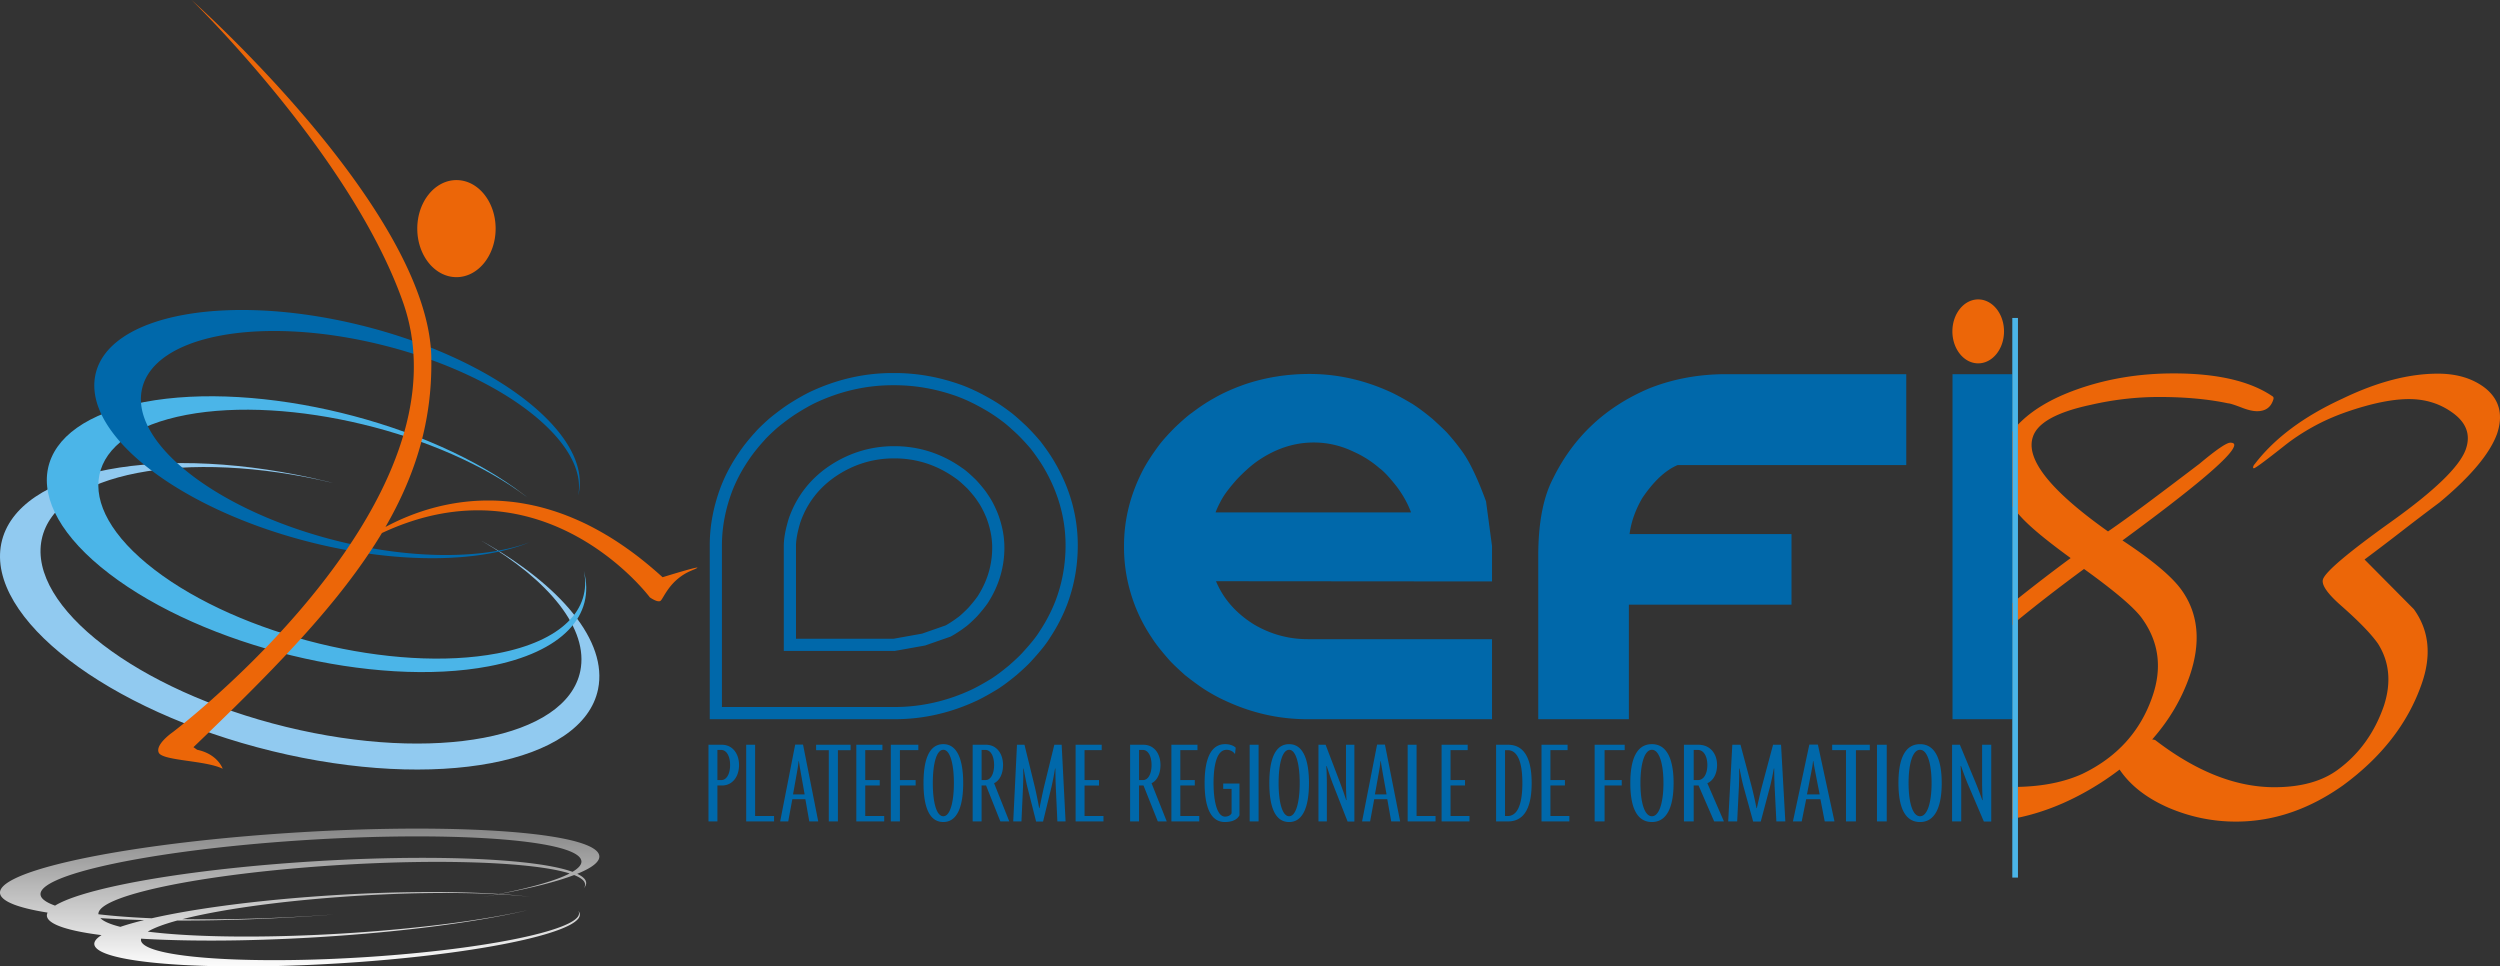
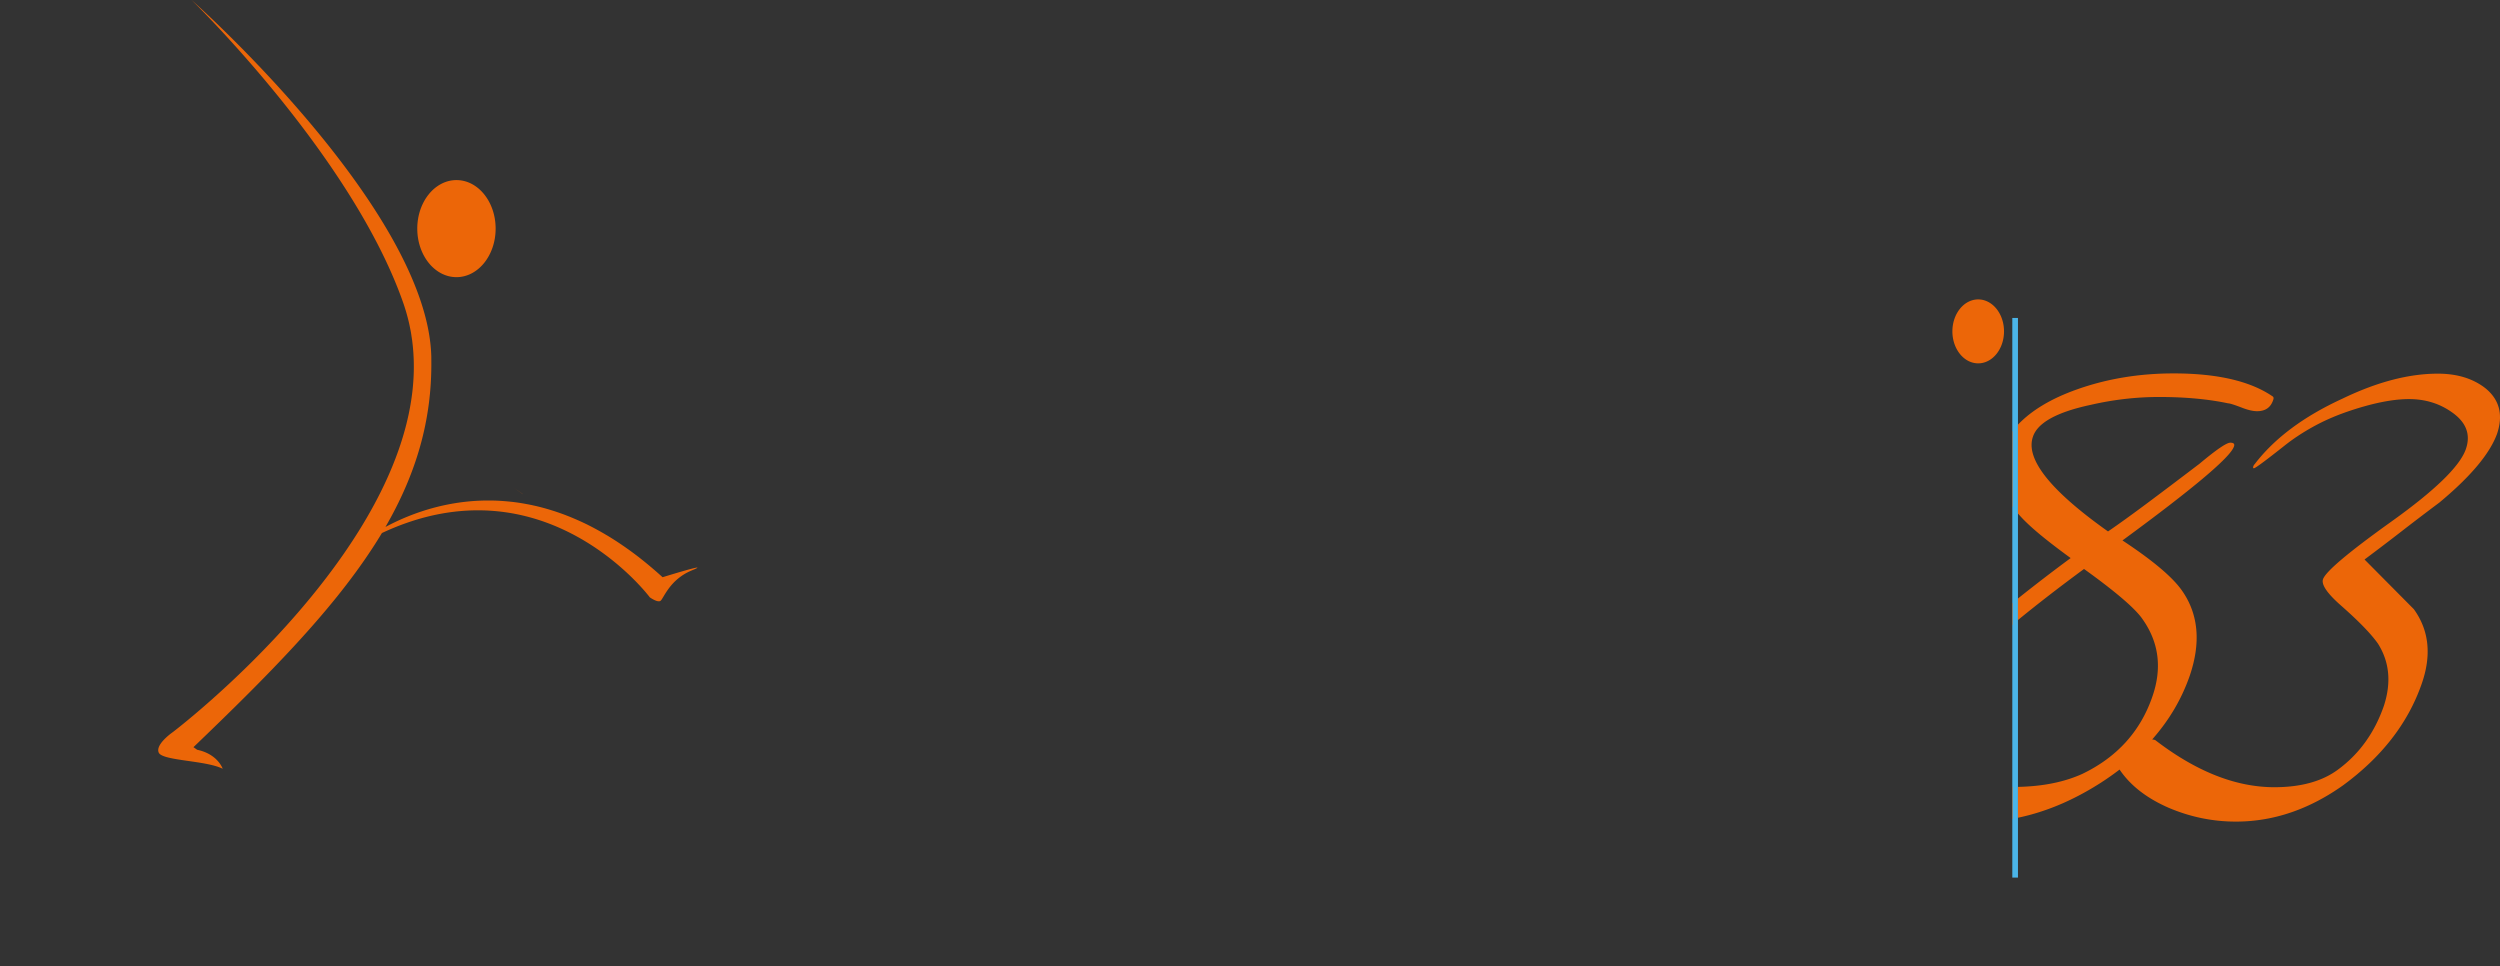
<svg xmlns="http://www.w3.org/2000/svg" viewBox="0 0 600 231.951" style="enable-background:new 0 0 600 231.951" xml:space="preserve">
  <rect x="0" y="0" width="600" height="231.951" fill="#333333" stroke="none" />
-   <path style="fill:#91caf0" d="M139.268 161.054c-3.308 16.124-34.921 22.12-70.618 13.4-35.698-8.715-61.954-28.85-58.646-44.97 3.287-16.017 34.523-22.038 69.933-13.565-.46-.115-.916-.232-1.373-.348-39.555-9.657-74.59-3.008-78.252 14.854-3.667 17.86 25.425 40.175 64.974 49.835 39.553 9.66 74.586 3 78.25-14.855 2.372-11.547-8.95-24.957-27.947-35.603 16.203 9.46 25.756 21.139 23.68 31.252z" />
-   <path style="fill:#4bb5e8" d="M119.34 156.817c-24.824 4.713-61.65-4.277-82.264-20.09-20.611-15.805-17.2-32.44 7.623-37.15 24.66-4.68 61.17 4.172 81.859 19.782-.265-.197-.522-.401-.787-.608-22.837-17.513-63.646-27.48-91.155-22.26-27.506 5.215-31.286 23.65-8.448 41.162 22.848 17.518 63.656 27.484 91.151 22.262 17.787-3.374 25.654-12.273 22.814-22.877 1.914 9.186-5.226 16.822-20.792 19.78z" />
  <linearGradient id="a" gradientUnits="userSpaceOnUse" x1="71.922" y1="-.821" x2="71.922" y2="35.333" gradientTransform="matrix(1 0 0 -1 0 232)">
    <stop offset="0" style="stop-color:#fff" />
    <stop offset="1" style="stop-color:gray" />
  </linearGradient>
-   <path style="fill:url(#a)" d="m139.296 210.127-.081-.05a8.236 8.236 0 0 0-.676-.36c2.905-1.18 4.691-2.366 5.17-3.517.004-.007.006-.014.009-.022.038-.094.07-.188.09-.281.005-.024.006-.047.01-.07.014-.08.025-.16.026-.239 0-.038-.006-.076-.01-.114-.004-.066-.007-.131-.021-.197-.012-.056-.034-.113-.053-.17-.016-.047-.027-.095-.048-.142a1.95 1.95 0 0 0-.175-.314c-3.665-5.357-38.698-7.354-78.25-4.456-39.55 2.898-68.642 9.591-64.975 14.95.102.15.236.295.385.438l.098.093c.15.132.318.263.508.39.056.039.118.077.178.114a7.975 7.975 0 0 0 .86.47 15.19 15.19 0 0 0 1.673.678c.2.07.415.137.63.205a32.522 32.522 0 0 0 1.688.474l.08.02c1.43.36 3.078.688 4.926.983l.088.015c-1.126 2.246 3.286 4.19 12.943 5.404-1.548.968-2.108 1.927-1.485 2.838 2.97 4.337 31.349 5.954 63.386 3.608 32.042-2.347 55.605-7.77 52.64-12.108a3.28 3.28 0 0 0-.123-.153c2.355 3.91-18.81 8.75-47.537 10.854-28.914 2.116-54.528.66-57.205-3.26a1.124 1.124 0 0 1-.182-.93c.254.015.495.032.753.047 27.509 1.565 68.318-1.423 91.155-6.677l.787-.188c-20.69 4.69-57.199 7.343-81.86 5.941-3.513-.2-6.581-.475-9.23-.808 1.468-.894 3.881-1.795 7.073-2.667 10.934.034 23.238-.388 36.023-1.324.457-.037.912-.069 1.373-.108-13.014.935-25.457 1.28-36.164 1.107 8.579-2.191 22.037-4.166 37.773-5.318 14.198-1.04 27.586-1.214 37.867-.661-1.23.24-2.503.476-3.824.707 1.363-.229 2.681-.463 3.963-.7 2.79.153 5.364.355 7.643.613-2.19-.272-4.638-.498-7.303-.676 7.625-1.422 13.75-2.977 17.895-4.556l.004.001c.857.34 1.506.7 1.947 1.075.01.008.023.016.032.025.11.095.194.193.277.291.041.05.085.099.12.149a1.565 1.565 0 0 1 .213.462c.02.075.036.15.04.225.005.09-.006.18-.022.27-.01.062-.013.122-.032.183-.05.155-.123.311-.233.47.16-.18.276-.357.367-.533.034-.064.052-.127.077-.19.04-.11.073-.217.088-.324.012-.079.017-.157.014-.235a1.299 1.299 0 0 0-.04-.252c-.022-.09-.04-.181-.08-.27-.012-.028-.036-.055-.05-.082-.135-.258-.353-.51-.651-.755-.008-.006-.013-.013-.02-.019a5.198 5.198 0 0 0-.542-.374zm-70.646-8.196c35.697-2.612 67.31-.81 70.618 4.026.082.118.139.238.184.358.012.031.021.062.031.094.032.106.054.213.058.32 0 .014.004.027.004.04.01.806-.742 1.637-2.145 2.473-.89-.326-1.965-.634-3.214-.923l-.293-.066a49.889 49.889 0 0 0-2.187-.437 68.388 68.388 0 0 0-2.409-.389 102.389 102.389 0 0 0-3.416-.433c-.681-.075-1.384-.148-2.111-.216l-.61-.055a160.73 160.73 0 0 0-2.498-.206l-.394-.028c-.953-.068-1.93-.133-2.949-.191-27.495-1.567-68.303 1.423-91.151 6.68-.762.174-1.489.35-2.191.526-.208.051-.399.103-.601.155-.482.124-.96.247-1.413.371-.23.063-.446.126-.669.189-.4.113-.797.226-1.173.34-.222.066-.433.132-.646.198a56.848 56.848 0 0 0-1.618.531 42.122 42.122 0 0 0-1.426.523c-.29.113-.564.226-.83.34-.14.059-.285.119-.419.178-.28.125-.537.249-.787.373-.094.046-.197.093-.287.14-.307.16-.589.317-.846.475l-.053.03a15.081 15.081 0 0 1-1.151-.462 9.058 9.058 0 0 1-.788-.403l-.133-.077a5.052 5.052 0 0 1-.55-.386c-.04-.033-.09-.066-.129-.1a2.69 2.69 0 0 1-.454-.492c-3.308-4.84 22.948-10.874 58.646-13.496zm-39.756 20.512c-2.46-.611-4.06-1.319-4.804-2.093 3.259.214 6.77.371 10.505.467-2.171.531-4.078 1.076-5.7 1.626zm46.623-7.286c-15.832 1.16-29.588 3.07-39.102 5.23-4.798-.204-9.109-.529-12.798-.967v-.001c-.009-.111 0-.224.024-.337l.005-.03c.025-.108.065-.217.118-.326l.026-.05c.056-.106.125-.213.209-.32l.048-.059c.088-.107.186-.215.3-.323l.056-.049c.507-.463 1.265-.937 2.268-1.417.064-.03.12-.06.186-.091.185-.086.388-.172.588-.259.125-.053.246-.107.378-.161.19-.078.394-.157.597-.235.162-.062.323-.125.493-.187a39.52 39.52 0 0 1 1.224-.427 49.199 49.199 0 0 1 1.363-.431c.218-.066.437-.132.665-.199.273-.079.557-.158.842-.237.222-.062.44-.124.67-.185.334-.09.684-.179 1.035-.268.2-.051.393-.103.6-.154.568-.14 1.154-.281 1.764-.422 20.613-4.742 57.44-7.441 82.265-6.025 1.006.057 1.976.12 2.911.19.11.008.209.017.317.026.822.062 1.625.127 2.39.198l.295.03c.76.072 1.5.147 2.204.228l.234.029c.712.083 1.4.17 2.054.26l.157.024c.67.095 1.312.193 1.918.297l.083.015c.623.107 1.216.218 1.772.333l.033.008c.567.118 1.1.24 1.596.367l.012.003c.496.127.957.258 1.382.392l.012.004c-3.24 1.688-9.133 3.382-16.967 4.925-11.648-.77-27.431-.63-44.227.601z" />
-   <path style="fill:#0068aa" d="M309.398 178.599c-3.518 0-4.76 3.92-4.76 9.342s1.242 9.344 4.76 9.344c3.429 0 4.758-3.923 4.758-9.344s-1.33-9.342-4.758-9.342zm0 17.302c-1.672 0-2.533-3.403-2.533-7.96 0-4.554.86-7.988 2.533-7.988 1.63 0 2.53 3.434 2.53 7.988 0 4.557-.9 7.96-2.53 7.96zm13.64-8.276c0 1.268.041 2.937.126 4.413h-.085c-.428-1.384-1.03-3.029-1.546-4.413l-3.386-8.884h-1.715v18.398h2.015v-8.853c0-1.27-.041-2.941-.13-4.442h.089c.471 1.441 1.03 3.145 1.54 4.442l3.476 8.883h1.631V178.74h-2.015v8.884zm7.462-8.914-3.605 18.428h1.93l.986-5.332h3.136l.943 5.332h2.143l-3.644-18.428h-1.89zm-.517 11.943.944-5.28c.13-.775.3-1.644.385-2.68h.089c.128 1.036.297 1.873.425 2.68l.947 5.28h-2.79zm104.256-11.943-3.934 18.428h2.104l1.075-5.332h3.418l1.031 5.332h2.34l-3.978-18.428h-2.056zm-.567 11.943 1.027-5.28c.146-.775.332-1.644.425-2.68h.094c.14 1.036.325 1.873.469 2.68l1.03 5.28h-3.045zm-133.754 6.485h2.144V178.74h-2.144v18.398zm-16.642-8.62h3.475v-1.299h-3.475v-7.18h4.116v-1.3h-6.261v18.399h6.692v-1.295h-4.547v-7.324zm-4.76-4.906c0-2.706-1.5-4.872-4.117-4.872h-3.174v18.398h2.147v-8.62h1.071l3.43 8.62h2.144l-3.644-9.166c1.243-.581 2.143-2.166 2.143-4.36zm-4.205 3.607h-.94v-7.237h.9c1.284 0 2.102 1.498 2.102 3.63 0 2.137-.818 3.607-2.062 3.607zm19.259 2.105h2.014v5.856c-.257.49-.815.807-1.585.807-1.845 0-2.745-3.49-2.745-8.047 0-4.554.858-7.988 3.13-7.988.987 0 1.713.55 2.017 1.039l.17-1.529c-.342-.404-1.287-.864-2.53-.864-3.601 0-4.933 3.863-4.933 9.342 0 5.508 1.332 9.344 4.849 9.344 1.756 0 2.957-.547 3.517-1.615v-7.613h-3.904v1.268zm89.141 7.814h2.386v-8.62h4.12v-1.299h-4.12v-7.18h4.824v-1.3h-7.21v18.399zM339.98 178.74h-2.143v18.398h6.693v-1.295h-4.55v-17.103zm21.96 0h-2.876v18.398h2.876c3.172 0 5.659-2.217 5.659-9.198 0-6.98-2.487-9.2-5.66-9.2zm-.087 17.103h-.645V180.04h.645c1.976 0 3.516 2.017 3.516 7.9s-1.54 7.904-3.516 7.904zm50.244-12.231c0-2.706-1.633-4.872-4.49-4.872h-3.461v18.398h2.34v-8.62h1.167l3.746 8.62h2.34l-3.977-9.166c1.354-.581 2.335-2.166 2.335-4.36zm-4.582 3.607h-1.029v-7.237h.984c1.4 0 2.292 1.498 2.292 3.63 0 2.137-.892 3.607-2.247 3.607zm32.204-7.18h3.32v17.099h2.385V180.04h3.325v-1.3h-9.03v1.3zm-67.616 8.48h3.475v-1.3h-3.475v-7.18h4.115v-1.3h-6.258v18.399h6.693v-1.295h-4.55v-7.324zm22.028-68.96c2.727-4.046 5.559-6.697 8.505-7.947h54.868V89.809h-44.215c-6.185.107-11.98 1.233-17.39 3.365-10.56 4.454-18.288 11.685-23.183 21.696-2.356 4.527-3.534 10.71-3.534 18.547v39.195h21.747v-27.488h39.031v-16.948h-38.864c.368-2.873 1.382-5.742 3.035-8.615zm31.403 59.18-2.715 10.153c-.375 1.47-.796 3.374-1.174 5.046h-.091a92.024 92.024 0 0 0-1.126-5.046l-2.71-10.152h-1.965l-.984 18.398h2.153l.42-8.448c.046-1.324.094-2.596.046-4.238h.092c.331 1.585.608 2.998.938 4.238l2.34 8.478h1.825l2.246-8.478c.327-1.324.607-2.685.89-4.238h.092c0 1.614.045 2.914.094 4.238l.423 8.448h2.15l-1.027-18.398h-1.917zm-77.406 9.78h3.475v-1.3h-3.475v-7.18h4.115v-1.3h-6.26v18.399h6.69v-1.295h-4.545v-7.324zm3.223-79.555c-1.142-1.658-2.484-3.35-4.033-5.084-.661-.695-1.802-1.78-3.422-3.255-1.8-1.507-3.42-2.722-4.856-3.642-1.842-1.104-3.477-2.006-4.911-2.705-6.444-3.016-13.05-4.526-19.82-4.526-5.448 0-10.618.829-15.513 2.483-2.836.993-5.3 2.1-7.398 3.312-1.62.884-3.402 2.06-5.352 3.533-.775.516-2.098 1.655-3.975 3.423-1.693 1.693-3.002 3.148-3.919 4.36-1.472 1.987-2.67 3.81-3.589 5.467-3.205 5.997-4.802 12.22-4.802 18.659v.388c0 4.747.88 9.42 2.649 14.02a39.128 39.128 0 0 0 4.03 7.675c.88 1.398 2.299 3.198 4.25 5.407.736.813 1.969 1.988 3.697 3.535 1.767 1.397 3.295 2.52 4.584 3.367 1.802 1.14 3.44 2.04 4.912 2.704 6.405 3.021 13.027 4.526 19.873 4.526h44.33v-19.21h-44.22c-4.6 0-8.905-1.173-12.915-3.534-4.308-2.685-7.343-6.142-9.11-10.376l66.244.053v-8.5l-1.436-10.71c-1.84-5.043-3.608-8.832-5.298-11.37zm-59.623 14.018c.405-1.066.94-2.177 1.605-3.339.661-1.158 1.82-2.676 3.477-4.553 1.58-1.656 3.054-2.999 4.415-4.03 4.452-3.237 9.148-4.86 14.078-4.86 3.312 0 6.494.74 9.55 2.208a24.906 24.906 0 0 1 6.183 3.922c1.03.736 2.43 2.226 4.195 4.471 1.508 2.023 2.649 4.082 3.422 6.181h-46.925zM460.82 178.6c-3.837 0-5.193 3.92-5.193 9.342s1.356 9.344 5.193 9.344c3.744 0 5.194-3.923 5.194-9.344s-1.45-9.342-5.194-9.342zm0 17.302c-1.824 0-2.761-3.403-2.761-7.96 0-4.554.937-7.988 2.76-7.988 1.778 0 2.762 3.434 2.762 7.988 0 4.557-.984 7.96-2.761 7.96zM195.868 180.04h3.04v17.099h2.189V180.04h3.046v-1.3h-8.275v1.3zm64.42 8.48h3.472v-1.3h-3.472v-7.18h4.118v-1.3h-6.262v18.399h6.69v-1.295h-4.546v-7.324zm208.314-98.711v82.803h14.353V89.808h-14.353zm-260.945 98.71h3.478v-1.299h-3.478v-7.18h4.124v-1.3h-6.267v18.399h6.693v-1.295h-4.55v-7.324zm-34.405-9.778h-3.218v18.398h2.144v-8.62h1.074c2.575 0 4.118-2.163 4.118-4.906 0-2.706-1.543-4.872-4.118-4.872zm-.13 8.48h-.944v-7.238h.902c1.289 0 2.144 1.498 2.144 3.63 0 2.137-.855 3.607-2.101 3.607zM86.27 77.988c-32.037-7.822-60.416-2.436-63.386 12.025-2.967 14.475 20.599 32.546 52.633 40.37 20.721 5.055 39.905 4.593 51.678-.277-10.69 4.026-27.521 4.284-45.649-.14-28.917-7.064-50.182-23.37-47.501-36.43 2.677-13.059 28.291-17.919 57.205-10.854 28.726 7.014 49.892 23.154 47.537 36.166.044-.16.084-.328.124-.497 2.964-14.465-20.6-32.537-52.641-40.363zm94.96 100.752h-2.143v18.398h6.69v-1.295h-4.546v-17.103zm32.564 18.398h2.186v-8.62h3.774v-1.299h-3.774v-7.18h4.417v-1.3h-6.603v18.399zm-22.951-18.428-3.605 18.428h1.935l.984-5.332h3.128l.945 5.332h2.146l-3.647-18.428h-1.886zm-.517 11.943.945-5.28c.13-.775.3-1.644.387-2.68h.084c.127 1.036.3 1.873.43 2.68l.941 5.28h-2.787zm285.378-3.029c0 1.268.046 2.937.135 4.413h-.09c-.466-1.384-1.125-3.029-1.685-4.413l-3.697-8.884h-1.87v18.398h2.198v-8.853c0-1.27-.046-2.941-.142-4.442h.096c.515 1.441 1.123 3.145 1.681 4.442l3.795 8.883h1.773V178.74h-2.194v8.884zm-25.226 9.514h2.34V178.74h-2.34v18.398zm-54.01-18.54c-3.836 0-5.192 3.92-5.192 9.342s1.356 9.344 5.192 9.344c3.745 0 5.195-3.923 5.195-9.344s-1.45-9.342-5.195-9.342zm0 17.302c-1.823 0-2.76-3.403-2.76-7.96 0-4.554.937-7.988 2.76-7.988 1.778 0 2.761 3.434 2.761 7.988 0 4.557-.983 7.96-2.76 7.96zm-143.492-85.227c-.847-1.434-1.95-3.038-3.31-4.801a57.473 57.473 0 0 0-3.369-3.646c-1.731-1.617-2.946-2.684-3.644-3.199-1.765-1.362-3.515-2.522-5.245-3.48-2.242-1.288-4.452-2.337-6.621-3.145-5.301-1.915-10.655-2.873-16.066-2.873h-.498c-6.81 0-13.414 1.512-19.816 4.529-1.437.7-3.056 1.617-4.858 2.759-1.437.92-3.057 2.115-4.859 3.587-1.657 1.476-2.797 2.577-3.422 3.314-1.585 1.733-2.927 3.423-4.033 5.08-1.728 2.54-3.125 5.169-4.192 7.893-1.767 4.638-2.67 9.277-2.704 13.911v42.01h44.382c6.843 0 13.47-1.506 19.874-4.527 1.434-.698 3.054-1.602 4.856-2.704 1.328-.846 2.853-1.988 4.583-3.425 1.731-1.507 2.961-2.685 3.697-3.534 1.988-2.17 3.406-3.952 4.253-5.35a40.782 40.782 0 0 0 4.03-7.727c1.765-4.605 2.65-9.425 2.65-14.466 0-7.066-1.896-13.802-5.688-20.206zm.312 33.602a38.062 38.062 0 0 1-3.742 7.175l-.035.052-.032.052c-.739 1.22-2.054 2.866-3.908 4.89l-.026.03-.026.03c-.445.514-1.393 1.488-3.383 3.223-1.628 1.35-3.06 2.42-4.213 3.156-1.73 1.058-3.28 1.923-4.578 2.554-5.972 2.818-12.239 4.246-18.624 4.246h-41.454v-39.06c.031-4.26.877-8.598 2.503-12.864.98-2.502 2.287-4.963 3.9-7.335 1.02-1.527 2.284-3.118 3.759-4.73l.037-.04.035-.043c.356-.42 1.182-1.277 3.09-2.98 1.69-1.377 3.215-2.503 4.525-3.341 1.685-1.068 3.224-1.943 4.54-2.584 5.983-2.82 12.23-4.25 18.567-4.25h.498c5.042 0 10.113.909 15.043 2.69 2.015.75 4.096 1.74 6.225 2.962 1.598.886 3.239 1.975 4.875 3.238l.026.02.026.018c.41.303 1.323 1.06 3.345 2.947a54.954 54.954 0 0 1 3.124 3.378c1.255 1.63 2.288 3.129 3.072 4.456 3.503 5.914 5.278 12.21 5.278 18.714 0 4.652-.826 9.168-2.447 13.396zm-13.817-21.039-.015-.035c-.742-1.815-1.518-3.286-2.369-4.493-.588-.93-1.493-2.057-2.764-3.443l-.058-.062-.06-.06c-1.454-1.41-2.463-2.28-3.258-2.804-4.895-3.489-10.39-5.257-16.337-5.257-5.725 0-11.055 1.657-15.859 4.94-4.474 3.109-7.646 7.27-9.428 12.368l-.02.056-.017.058c-.746 2.447-1.13 4.489-1.174 6.243l-.002.038V156.22H214.758l.257-.045 6.79-1.217.23-.041.22-.077 5.686-1.986.242-.084.224-.126a29.632 29.632 0 0 0 3.193-2.1c.446-.305 1.152-.876 2.801-2.522l.057-.058.054-.06c1.027-1.146 1.883-2.208 2.542-3.155l.03-.044.03-.044c2.615-4.069 3.941-8.519 3.941-13.23 0-2.664-.528-5.409-1.57-8.158l-.014-.036zm-4.82 19.84c-.59.848-1.363 1.807-2.319 2.873-1.178 1.175-1.987 1.914-2.43 2.207a26.782 26.782 0 0 1-2.926 1.933l-5.687 1.986-6.79 1.216h-23.46v-22.47c.037-1.47.386-3.293 1.048-5.464 1.582-4.527 4.363-8.17 8.335-10.93 4.309-2.944 9.035-4.417 14.188-4.417 5.374 0 10.267 1.585 14.684 4.747.627.405 1.58 1.234 2.872 2.488 1.177 1.283 2.005 2.315 2.484 3.088.736 1.03 1.435 2.359 2.096 3.976.92 2.43 1.381 4.804 1.381 7.121 0 4.159-1.158 8.04-3.477 11.646zm18.386 35.664-2.488 10.152c-.341 1.47-.727 3.374-1.071 5.046h-.085a104.629 104.629 0 0 0-1.03-5.046l-2.487-10.152h-1.803l-.896 18.398h1.971l.384-8.448c.042-1.324.084-2.596.042-4.238h.088c.302 1.585.558 2.998.857 4.238l2.146 8.478h1.67l2.06-8.478c.3-1.324.557-2.685.814-4.238h.088c0 1.614.042 2.914.084 4.238l.386 8.448h1.972l-.94-18.398h-1.762zm-26.635-.142c-3.517 0-4.758 3.92-4.758 9.342s1.24 9.344 4.758 9.344c3.432 0 4.763-3.923 4.763-9.344s-1.331-9.342-4.763-9.342zm0 17.302c-1.673 0-2.527-3.403-2.527-7.96 0-4.554.854-7.988 2.527-7.988 1.63 0 2.53 3.434 2.53 7.988 0 4.557-.9 7.96-2.53 7.96zm14.327-12.288c0-2.706-1.5-4.872-4.118-4.872h-3.173v18.398h2.144v-8.62h1.072l3.432 8.62h2.143l-3.647-9.166c1.247-.581 2.147-2.166 2.147-4.36zm-4.202 3.607h-.945v-7.237h.902c1.286 0 2.098 1.498 2.098 3.63 0 2.137-.812 3.607-2.055 3.607z" />
  <path style="fill:#4bb5e8" d="M482.955 76.31V210.62h1.355V76.31z" />
  <path style="fill:#ec6608" d="M596.499 93.177c-2.987-2.334-6.796-3.499-11.412-3.499-6.995 0-14.633 2.005-22.923 6.01-9.248 4.25-16.237 9.457-20.972 15.617-.226.238-.373.478-.425.716-.057.242 0 .362.17.362.333 0 2.843-1.857 7.525-5.566 1.974-1.554 4.175-3.004 6.6-4.352 2.417-1.347 5.07-2.527 7.948-3.545 6.03-2.093 11.079-3.141 15.139-3.141 3.834 0 7.217 1.018 10.15 3.052 3.604 2.454 4.76 5.475 3.467 9.063-1.47 4.07-7.388 9.814-17.762 17.23s-15.873 12.058-16.493 13.913c-.398 1.315 1.046 3.406 4.314 6.279 4.287 3.767 7.243 6.82 8.88 9.15 2.764 4.37 3.242 9.335 1.437 14.9-2.253 6.522-5.977 11.667-11.163 15.436-3.779 2.75-8.827 4.127-15.139 4.127-9.248 0-18.775-3.77-28.586-11.31a3.175 3.175 0 0 0-.732-.152c4.064-4.592 7.077-9.693 9.024-15.31 2.704-7.968 2.084-14.77-1.864-20.405-2.253-3.234-7.02-7.251-14.29-12.046 16.916-12.406 25.819-19.9 26.727-22.477.277-.659 0-.984-.851-.984-.9 0-3.354 1.675-7.357 5.028-4.964 3.777-9.23 7-12.814 9.668-3.58 2.665-6.636 4.867-9.173 6.604-13.871-9.828-19.876-17.409-18.014-22.743 1.121-3.355 5.75-5.906 13.867-7.639 5.47-1.258 10.938-1.887 16.412-1.887 6.252 0 11.781.51 16.57 1.527.401 0 1.524.355 3.389 1.074 1.406.537 2.59.81 3.548.81 2.03 0 3.326-.932 3.893-2.784.114-.3.082-.541-.087-.72-5.357-3.705-13.306-5.564-23.85-5.564-8.285 0-16.044 1.29-23.258 3.866-6.118 2.181-10.806 4.994-14.084 8.43v21.335c.183.206.359.41.553.616 1.075 1.199 2.594 2.626 4.568 4.276 1.974 1.644 4.484 3.575 7.528 5.796a406.543 406.543 0 0 0-12.65 9.705v5.17c4.59-3.763 9.858-7.841 15.857-12.26 7.165 5.151 11.733 9.008 13.707 11.579 4.225 5.687 5.128 12.025 2.706 19.025-2.875 8.377-8.489 14.569-16.827 18.579-4.351 1.967-9.501 2.996-15.442 3.115v7.406c6.706-1.399 13.376-4.206 20.006-8.476a66.383 66.383 0 0 0 4.385-3.088c2.546 3.785 6.457 6.848 11.767 9.17 5.188 2.212 10.568 3.322 16.156 3.322 8.965 0 17.534-2.903 25.711-8.704 9.301-6.824 15.585-14.928 18.858-24.32 2.42-6.882 1.805-12.86-1.862-17.948l-11.842-11.934a595.125 595.125 0 0 0 8.967-6.821 623.88 623.88 0 0 1 8.965-6.822c7.498-6.222 12.121-11.723 13.869-16.512 1.525-4.543.592-8.196-2.791-10.947zm-113.615 56.81.071-.058v-5.205l-.07.057v5.206zm0-28.424c.023.03.049.058.071.087v-18.182c-.022.028-.048.055-.07.083v18.012zm-357.377-2.96a76.18 76.18 0 0 0-2.543-1.764c.828.549 1.62 1.118 2.405 1.69l.138.073zm357.377 77.95.071-.016v-7.667l-.07-.002v7.684zM109.55 66.517c5.192 0 9.402-5.213 9.402-11.65 0-6.428-4.21-11.644-9.402-11.644-5.193 0-9.403 5.216-9.403 11.645 0 6.436 4.21 11.649 9.403 11.649zm365.22 5.343c-3.421 0-6.196 3.436-6.196 7.67 0 4.241 2.775 7.675 6.197 7.675 3.417 0 6.192-3.434 6.192-7.675 0-4.234-2.775-7.67-6.192-7.67zm-315.75 66.673a95.893 95.893 0 0 0-3.052-2.663 88.924 88.924 0 0 0-2.013-1.64c-.134-.106-.27-.218-.404-.322a83.03 83.03 0 0 0-2.348-1.765c-.192-.139-.382-.272-.573-.407a77.45 77.45 0 0 0-1.89-1.305c-.186-.123-.372-.25-.557-.372a72.897 72.897 0 0 0-2.297-1.447c-.14-.084-.278-.162-.417-.245a68.553 68.553 0 0 0-1.923-1.1c-.203-.111-.405-.223-.607-.331-.756-.407-1.51-.8-2.259-1.165l-.042-.02a61.632 61.632 0 0 0-2.8-1.271 58.874 58.874 0 0 0-1.865-.76c-.122-.046-.244-.098-.366-.143a56.561 56.561 0 0 0-2.154-.765c-.18-.06-.358-.115-.537-.173-.576-.186-1.15-.36-1.72-.523-.168-.048-.337-.099-.505-.145-.7-.193-1.395-.37-2.085-.53-.128-.03-.256-.056-.384-.085-.581-.13-1.158-.25-1.73-.357a50.987 50.987 0 0 0-2.568-.424l-.035-.004a50.033 50.033 0 0 0-2.467-.268c-.58-.05-1.154-.09-1.724-.12-.081-.003-.164-.01-.246-.014-.65-.03-1.29-.044-1.926-.048h-.402c-.54.001-1.075.01-1.604.028l-.333.01c-.628.026-1.25.063-1.863.11l-.2.018c-.556.046-1.105.101-1.647.164l-.319.037a50.588 50.588 0 0 0-3.538.561l-.216.043c-1.174.234-2.31.503-3.408.8l-.045.012a54.436 54.436 0 0 0-11.445 4.573c7.225-12.498 11.212-25.431 11.01-40.094-.003-.26.002-.517-.003-.777C102.672 50.24 45.977 0 45.977 0s38.45 37.33 50.801 72.694c.51 1.461.936 2.928 1.287 4.398.01.041.023.082.032.123.146.615.268 1.23.387 1.846.027.143.063.286.09.429.095.523.169 1.047.246 1.57.035.239.08.476.111.715.016.12.026.243.04.364a46.988 46.988 0 0 1 .253 2.781c2.832 44.841-57.736 90.778-57.736 90.778s-4.282 2.94-3.392 4.932c.89 1.988 11.32 1.835 15.354 3.877 0 0-1.15-3.511-6.13-4.559l-.891-.626c17.922-17.195 32.836-32.265 42.929-47.729l.003-.005a113.84 113.84 0 0 0 2.235-3.553l.07-.11c39.128-18.32 64.287 15.433 64.287 15.433s1.787 1.292 2.528.87c.743-.426 2.119-5.088 7.528-7.318 5.41-2.226-6.989 1.624-6.989 1.624z" />
</svg>